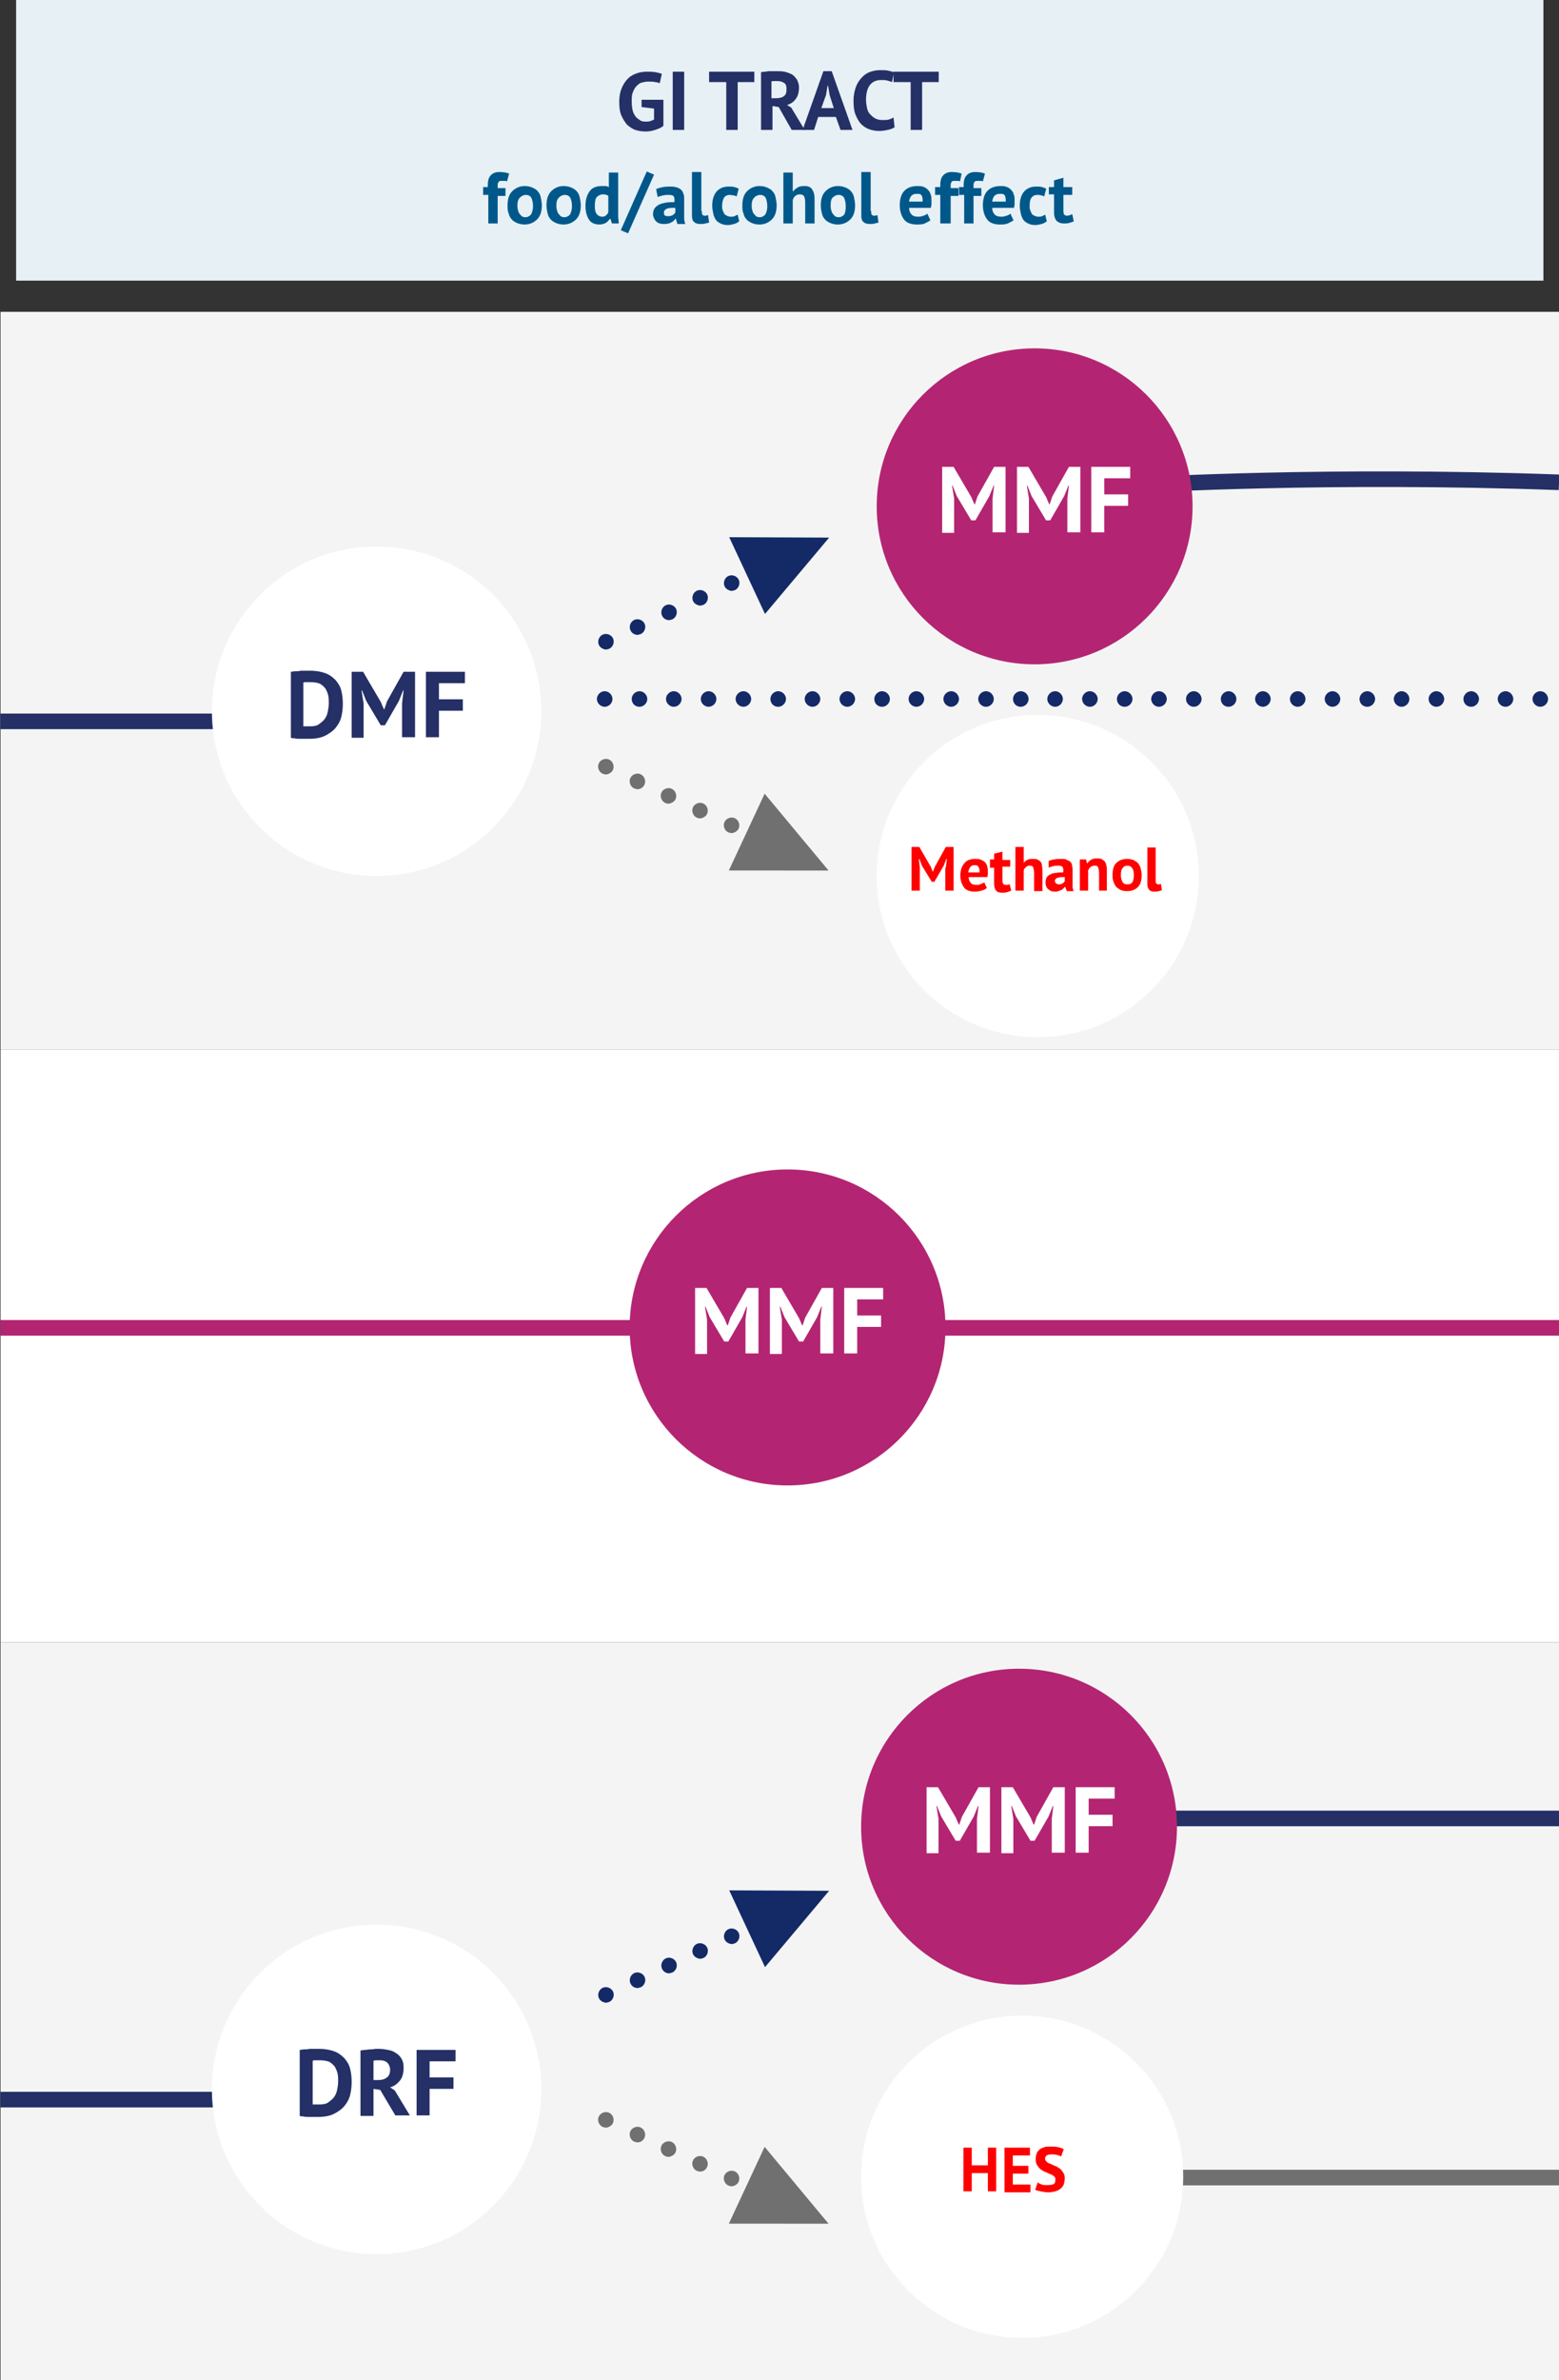
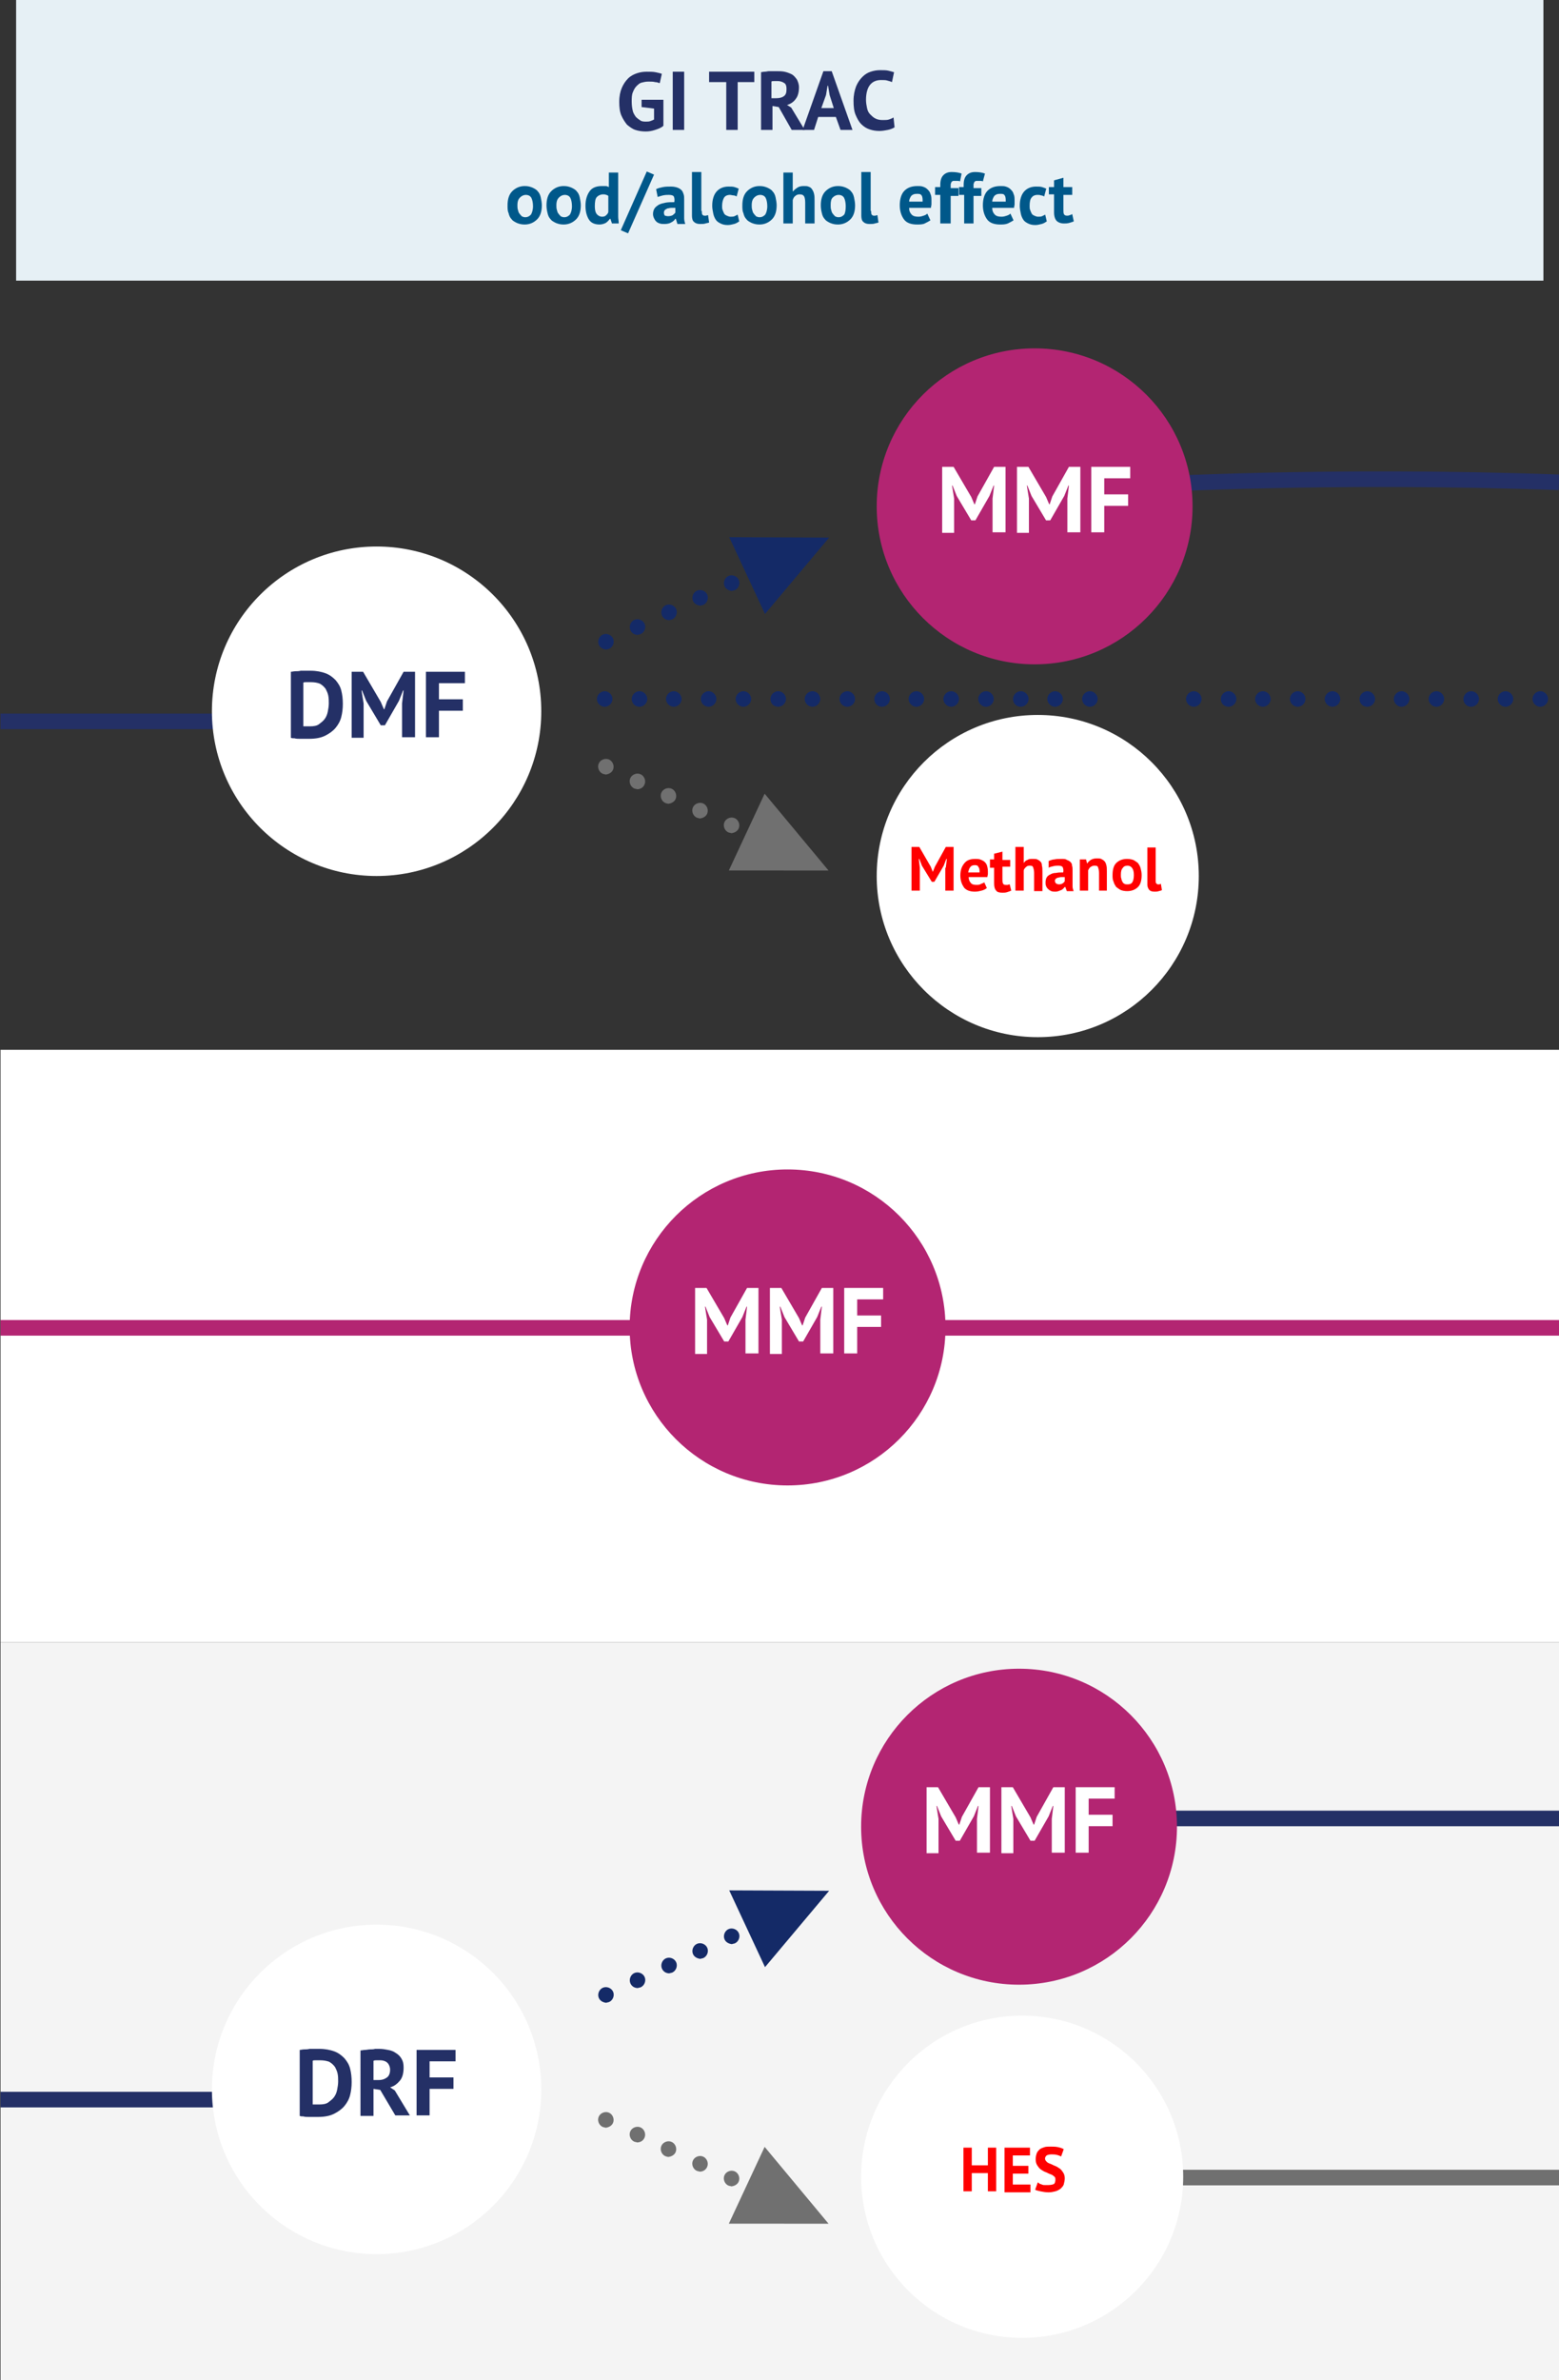
<svg xmlns="http://www.w3.org/2000/svg" version="1.1" id="Layer_1" x="0px" y="0px" viewBox="0 0 300.1 458" style="enable-background:new 0 0 300.1 458;" xml:space="preserve">
  <rect x="0" y="0" width="300.1" height="458" fill="#333333" stroke="none" />
  <style type="text/css">
	.st0{fill:#F4F4F4;}
	.st1{fill:#FFFFFF;}
	.st2{fill:none;stroke:#243066;stroke-width:3;}
	.st3{fill:none;stroke:#B32572;stroke-width:3;}
	.st4{fill:#E6F0F5;}
	.st5{enable-background:new    ;}
	.st6{fill:#243066;}
	.st7{fill:#00588A;}
	.st8{fill:none;stroke:#707070;stroke-width:3;}
	.st9{fill:#142A67;}
	.st10{fill:#707070;}
	.st11{fill:#B32572;}
	.st12{fill:#FF0000;}
</style>
  <rect x="0.1" y="316" class="st0" width="300" height="142" />
  <rect x="0.1" y="202" class="st1" width="300" height="114" />
-   <rect x="0.1" y="60" class="st0" width="300" height="142" />
  <path id="Path_4645_00000140001433392655426450000018334348385175786634_" class="st2" d="M0.1,404h90.2" />
  <path id="Path_4654" class="st3" d="M176.4,255.5h123.7" />
  <rect id="Rectangle_4297_00000065037218731879683560000001802710783377313683_" x="3.1" y="0" class="st4" width="294" height="54" />
  <g class="st5">
    <path class="st6" d="M123.5,19.2h4.2v5c-0.4,0.4-1,0.6-1.6,0.8c-0.6,0.2-1.2,0.3-1.8,0.3c-0.7,0-1.4-0.1-2-0.3   c-0.6-0.2-1.1-0.6-1.6-1c-0.4-0.5-0.8-1.1-1.1-1.8c-0.3-0.7-0.4-1.6-0.4-2.6c0-1.1,0.2-2,0.5-2.7s0.7-1.3,1.2-1.8   c0.5-0.5,1.1-0.8,1.7-1s1.2-0.3,1.9-0.3c0.6,0,1.2,0,1.7,0.1c0.5,0.1,0.9,0.2,1.2,0.3l-0.4,1.8c-0.3-0.1-0.6-0.2-0.9-0.2   c-0.3-0.1-0.8-0.1-1.3-0.1c-0.5,0-0.9,0.1-1.3,0.2c-0.4,0.1-0.7,0.4-1,0.7s-0.5,0.7-0.7,1.2c-0.2,0.5-0.2,1.1-0.2,1.8   c0,0.7,0.1,1.3,0.2,1.7c0.1,0.5,0.4,0.9,0.6,1.2c0.3,0.3,0.6,0.5,0.9,0.7s0.7,0.2,1.1,0.2c0.3,0,0.5,0,0.8-0.1s0.5-0.2,0.7-0.3   v-2.1l-2.4-0.3V19.2z" />
    <path class="st6" d="M129.5,13.8h2.2V25h-2.2V13.8z" />
    <path class="st6" d="M145.2,15.8H142V25h-2.2v-9.2h-3.3v-2h8.7V15.8z" />
    <path class="st6" d="M146.4,13.9c0.2,0,0.5-0.1,0.8-0.1s0.6-0.1,0.8-0.1c0.3,0,0.6,0,0.8,0s0.5,0,0.7,0c0.5,0,1,0,1.5,0.1   c0.5,0.1,1,0.3,1.4,0.5c0.4,0.2,0.7,0.6,1,1c0.2,0.4,0.4,0.9,0.4,1.5c0,0.9-0.2,1.7-0.6,2.2c-0.4,0.6-1,1-1.7,1.2l0.8,0.5l2.6,4.3   h-2.5l-2.5-4.4l-1.2-0.2V25h-2.2V13.9z M149.7,15.6c-0.2,0-0.4,0-0.7,0s-0.4,0-0.5,0.1v3.2h0.9c0.6,0,1.1-0.1,1.5-0.4   c0.4-0.3,0.5-0.7,0.5-1.4c0-0.5-0.1-0.9-0.4-1.1S150.3,15.6,149.7,15.6z" />
    <path class="st6" d="M160.9,22.5h-3.4l-0.8,2.5h-2.2l4-11.3h1.6l4,11.3h-2.3L160.9,22.5z M158.1,20.8h2.4l-0.8-2.5l-0.3-1.8h-0.1   l-0.3,1.8L158.1,20.8z" />
    <path class="st6" d="M172.2,24.5c-0.3,0.2-0.8,0.4-1.3,0.5c-0.5,0.1-1.1,0.2-1.6,0.2c-0.7,0-1.3-0.1-1.9-0.3   c-0.6-0.2-1.1-0.5-1.6-1c-0.5-0.5-0.8-1.1-1.1-1.8c-0.3-0.7-0.4-1.6-0.4-2.7c0-1.1,0.2-2,0.5-2.8c0.3-0.7,0.7-1.3,1.2-1.8   c0.5-0.5,1-0.8,1.6-1c0.6-0.2,1.2-0.3,1.8-0.3c0.6,0,1.2,0,1.6,0.1c0.4,0.1,0.8,0.2,1.1,0.3l-0.4,1.9c-0.2-0.1-0.5-0.2-0.9-0.3   c-0.3-0.1-0.7-0.1-1.2-0.1c-0.9,0-1.6,0.3-2.1,0.9c-0.5,0.6-0.8,1.6-0.8,2.9c0,0.6,0.1,1.1,0.2,1.6s0.3,0.9,0.6,1.2s0.6,0.6,1,0.8   c0.4,0.2,0.8,0.3,1.4,0.3c0.5,0,0.9,0,1.2-0.1c0.3-0.1,0.6-0.2,0.9-0.4L172.2,24.5z" />
-     <path class="st6" d="M180.8,15.8h-3.3V25h-2.2v-9.2h-3.3v-2h8.7V15.8z" />
  </g>
  <g class="st5">
-     <path class="st7" d="M92.9,36h1v-0.4c0-0.9,0.2-1.5,0.6-1.9c0.4-0.4,0.9-0.6,1.6-0.6c0.7,0,1.4,0.1,1.9,0.3l-0.4,1.5   c-0.2-0.1-0.4-0.1-0.6-0.1c-0.2,0-0.3,0-0.5,0c-0.2,0-0.3,0-0.4,0.1s-0.2,0.1-0.2,0.3c-0.1,0.1-0.1,0.3-0.1,0.4s0,0.4,0,0.6h1.5   v1.5h-1.5V43h-1.8v-5.5h-1V36z" />
    <path class="st7" d="M97.7,39.5c0-1.2,0.3-2.1,0.9-2.7c0.6-0.6,1.4-1,2.4-1c0.6,0,1,0.1,1.5,0.3c0.4,0.2,0.8,0.4,1,0.7   c0.3,0.3,0.5,0.7,0.6,1.2s0.2,1,0.2,1.5c0,1.2-0.3,2.1-0.9,2.7c-0.6,0.6-1.4,1-2.4,1c-0.6,0-1-0.1-1.5-0.3c-0.4-0.2-0.8-0.4-1-0.7   c-0.3-0.3-0.5-0.7-0.6-1.2C97.7,40.6,97.7,40.1,97.7,39.5z M99.6,39.5c0,0.3,0,0.6,0.1,0.9c0.1,0.3,0.1,0.5,0.3,0.7   c0.1,0.2,0.3,0.3,0.4,0.5c0.2,0.1,0.4,0.2,0.7,0.2c0.5,0,0.8-0.2,1.1-0.5c0.2-0.3,0.4-0.9,0.4-1.6c0-0.6-0.1-1.2-0.3-1.6   c-0.2-0.4-0.6-0.6-1.1-0.6c-0.4,0-0.8,0.2-1.1,0.5S99.6,38.7,99.6,39.5z" />
    <path class="st7" d="M105.2,39.5c0-1.2,0.3-2.1,0.9-2.7c0.6-0.6,1.4-1,2.4-1c0.6,0,1,0.1,1.5,0.3c0.4,0.2,0.8,0.4,1,0.7   c0.3,0.3,0.5,0.7,0.6,1.2s0.2,1,0.2,1.5c0,1.2-0.3,2.1-0.9,2.7c-0.6,0.6-1.4,1-2.4,1c-0.6,0-1-0.1-1.5-0.3c-0.4-0.2-0.8-0.4-1-0.7   c-0.3-0.3-0.5-0.7-0.6-1.2C105.3,40.6,105.2,40.1,105.2,39.5z M107.1,39.5c0,0.3,0,0.6,0.1,0.9c0.1,0.3,0.1,0.5,0.3,0.7   c0.1,0.2,0.3,0.3,0.4,0.5c0.2,0.1,0.4,0.2,0.7,0.2c0.5,0,0.8-0.2,1.1-0.5c0.2-0.3,0.4-0.9,0.4-1.6c0-0.6-0.1-1.2-0.3-1.6   c-0.2-0.4-0.6-0.6-1.1-0.6c-0.4,0-0.8,0.2-1.1,0.5S107.1,38.7,107.1,39.5z" />
    <path class="st7" d="M119,40.5c0,0.4,0,0.8,0,1.2c0,0.4,0.1,0.8,0.1,1.3h-1.3l-0.3-0.9h-0.1c-0.2,0.3-0.5,0.6-0.8,0.8   c-0.4,0.2-0.8,0.3-1.2,0.3c-0.9,0-1.6-0.3-2-0.9s-0.7-1.5-0.7-2.7c0-1.2,0.3-2.1,0.8-2.8s1.3-1,2.4-1c0.3,0,0.5,0,0.7,0   c0.2,0,0.4,0.1,0.6,0.2v-2.8h1.8V40.5z M115.9,41.7c0.4,0,0.6-0.1,0.8-0.3c0.2-0.2,0.4-0.4,0.4-0.7v-3c-0.1-0.1-0.3-0.2-0.4-0.2   c-0.2-0.1-0.4-0.1-0.6-0.1c-0.5,0-0.9,0.2-1.2,0.5c-0.3,0.3-0.4,0.9-0.4,1.8c0,0.6,0.1,1.1,0.3,1.4   C115.1,41.5,115.5,41.7,115.9,41.7z" />
    <path class="st7" d="M124.5,33l1.4,0.6l-5,11.3l-1.4-0.6L124.5,33z" />
    <path class="st7" d="M126.3,36.4c0.4-0.2,0.8-0.3,1.3-0.4c0.5-0.1,1.1-0.1,1.6-0.1c0.5,0,0.9,0.1,1.2,0.2c0.3,0.1,0.6,0.3,0.8,0.5   s0.3,0.5,0.4,0.8c0.1,0.3,0.1,0.6,0.1,1c0,0.4,0,0.8,0,1.2c0,0.4,0,0.8,0,1.2c0,0.4,0,0.8,0,1.2c0,0.4,0.1,0.7,0.2,1.1h-1.5l-0.3-1   H130c-0.2,0.3-0.4,0.5-0.8,0.7c-0.3,0.2-0.8,0.3-1.3,0.3c-0.3,0-0.6,0-0.9-0.1c-0.3-0.1-0.5-0.2-0.7-0.4c-0.2-0.2-0.3-0.4-0.4-0.6   c-0.1-0.2-0.2-0.5-0.2-0.8c0-0.4,0.1-0.8,0.3-1.1s0.5-0.5,0.8-0.7c0.4-0.2,0.8-0.3,1.3-0.4c0.5-0.1,1.1-0.1,1.7-0.1   c0.1-0.5,0-0.9-0.1-1.1c-0.1-0.2-0.5-0.3-0.9-0.3c-0.4,0-0.7,0-1.2,0.1c-0.4,0.1-0.7,0.2-1,0.3L126.3,36.4z M128.6,41.6   c0.4,0,0.7-0.1,0.9-0.2c0.2-0.2,0.4-0.3,0.5-0.5v-0.9c-0.3,0-0.6,0-0.8,0c-0.3,0-0.5,0.1-0.7,0.1c-0.2,0.1-0.4,0.2-0.5,0.3   s-0.2,0.3-0.2,0.5c0,0.3,0.1,0.5,0.2,0.6C128.1,41.5,128.3,41.6,128.6,41.6z" />
    <path class="st7" d="M135.1,40.6c0,0.3,0,0.6,0.1,0.7s0.2,0.2,0.4,0.2c0.1,0,0.2,0,0.3,0c0.1,0,0.2-0.1,0.4-0.1l0.2,1.4   c-0.1,0.1-0.4,0.1-0.7,0.2c-0.3,0.1-0.6,0.1-1,0.1c-0.5,0-0.9-0.1-1.2-0.4c-0.3-0.2-0.4-0.7-0.4-1.2v-8.4h1.8V40.6z" />
    <path class="st7" d="M142.3,42.6c-0.3,0.2-0.6,0.4-1,0.5c-0.4,0.1-0.8,0.2-1.2,0.2c-0.6,0-1-0.1-1.4-0.3c-0.4-0.2-0.7-0.4-0.9-0.7   c-0.2-0.3-0.4-0.7-0.5-1.2c-0.1-0.5-0.2-1-0.2-1.5c0-1.2,0.3-2.1,0.8-2.7c0.5-0.6,1.3-1,2.3-1c0.5,0,0.9,0,1.2,0.1   c0.3,0.1,0.6,0.2,0.8,0.3l-0.4,1.5c-0.2-0.1-0.4-0.2-0.6-0.2s-0.5-0.1-0.7-0.1c-0.5,0-0.9,0.2-1.1,0.5s-0.4,0.9-0.4,1.6   c0,0.3,0,0.6,0.1,0.8c0.1,0.3,0.2,0.5,0.3,0.7c0.1,0.2,0.3,0.3,0.5,0.4c0.2,0.1,0.5,0.2,0.7,0.2c0.3,0,0.6,0,0.8-0.1   c0.2-0.1,0.4-0.2,0.6-0.3L142.3,42.6z" />
    <path class="st7" d="M142.9,39.5c0-1.2,0.3-2.1,0.9-2.7c0.6-0.6,1.4-1,2.4-1c0.6,0,1,0.1,1.5,0.3c0.4,0.2,0.8,0.4,1,0.7   c0.3,0.3,0.5,0.7,0.6,1.2s0.2,1,0.2,1.5c0,1.2-0.3,2.1-0.9,2.7c-0.6,0.6-1.4,1-2.4,1c-0.6,0-1-0.1-1.5-0.3c-0.4-0.2-0.8-0.4-1-0.7   c-0.3-0.3-0.5-0.7-0.6-1.2C142.9,40.6,142.9,40.1,142.9,39.5z M144.7,39.5c0,0.3,0,0.6,0.1,0.9c0.1,0.3,0.1,0.5,0.3,0.7   c0.1,0.2,0.3,0.3,0.4,0.5c0.2,0.1,0.4,0.2,0.7,0.2c0.5,0,0.8-0.2,1.1-0.5c0.2-0.3,0.4-0.9,0.4-1.6c0-0.6-0.1-1.2-0.3-1.6   c-0.2-0.4-0.6-0.6-1.1-0.6c-0.4,0-0.8,0.2-1.1,0.5S144.7,38.7,144.7,39.5z" />
    <path class="st7" d="M155,43v-4c0-0.6-0.1-1-0.2-1.2c-0.2-0.3-0.4-0.4-0.9-0.4c-0.3,0-0.6,0.1-0.8,0.3c-0.3,0.2-0.4,0.5-0.5,0.8V43   h-1.8v-9.8h1.8v3.6h0.1c0.2-0.3,0.5-0.5,0.8-0.7c0.3-0.2,0.7-0.3,1.2-0.3c0.4,0,0.7,0,0.9,0.1c0.3,0.1,0.5,0.2,0.7,0.5   s0.3,0.5,0.4,0.9c0.1,0.4,0.1,0.8,0.1,1.4V43H155z" />
    <path class="st7" d="M158,39.5c0-1.2,0.3-2.1,0.9-2.7c0.6-0.6,1.4-1,2.4-1c0.6,0,1,0.1,1.5,0.3c0.4,0.2,0.8,0.4,1,0.7   c0.3,0.3,0.5,0.7,0.6,1.2s0.2,1,0.2,1.5c0,1.2-0.3,2.1-0.9,2.7c-0.6,0.6-1.4,1-2.4,1c-0.6,0-1-0.1-1.5-0.3c-0.4-0.2-0.8-0.4-1-0.7   c-0.3-0.3-0.5-0.7-0.6-1.2C158.1,40.6,158,40.1,158,39.5z M159.9,39.5c0,0.3,0,0.6,0.1,0.9c0.1,0.3,0.1,0.5,0.3,0.7   c0.1,0.2,0.3,0.3,0.4,0.5c0.2,0.1,0.4,0.2,0.7,0.2c0.5,0,0.8-0.2,1.1-0.5c0.2-0.3,0.3-0.9,0.3-1.6c0-0.6-0.1-1.2-0.3-1.6   c-0.2-0.4-0.6-0.6-1.1-0.6c-0.4,0-0.8,0.2-1.1,0.5S159.9,38.7,159.9,39.5z" />
    <path class="st7" d="M167.7,40.6c0,0.3,0,0.6,0.1,0.7s0.2,0.2,0.4,0.2c0.1,0,0.2,0,0.3,0c0.1,0,0.2-0.1,0.4-0.1l0.2,1.4   c-0.1,0.1-0.4,0.1-0.7,0.2c-0.3,0.1-0.6,0.1-1,0.1c-0.5,0-0.9-0.1-1.2-0.4c-0.3-0.2-0.4-0.7-0.4-1.2v-8.4h1.8V40.6z" />
    <path class="st7" d="M179.1,42.4c-0.3,0.2-0.7,0.4-1.1,0.6s-1,0.2-1.5,0.2c-1.1,0-2-0.3-2.5-1s-0.8-1.6-0.8-2.7   c0-1.2,0.3-2.2,0.9-2.8c0.6-0.6,1.4-0.9,2.5-0.9c0.4,0,0.7,0,1,0.1c0.3,0.1,0.6,0.2,0.9,0.5s0.5,0.5,0.6,0.9   c0.2,0.4,0.2,0.8,0.2,1.4c0,0.2,0,0.4,0,0.6c0,0.2-0.1,0.5-0.1,0.7H175c0,0.6,0.2,1,0.5,1.3s0.7,0.4,1.3,0.4c0.4,0,0.7-0.1,1-0.2   c0.3-0.1,0.5-0.2,0.7-0.4L179.1,42.4z M176.5,37.3c-0.5,0-0.8,0.1-1.1,0.4c-0.2,0.3-0.4,0.7-0.4,1.1h2.6c0-0.5,0-0.9-0.2-1.2   S176.9,37.3,176.5,37.3z" />
    <path class="st7" d="M180,36h1v-0.4c0-0.9,0.2-1.5,0.6-1.9c0.4-0.4,0.9-0.6,1.6-0.6c0.7,0,1.4,0.1,1.9,0.3l-0.3,1.5   c-0.2-0.1-0.4-0.1-0.6-0.1s-0.3,0-0.5,0c-0.2,0-0.3,0-0.4,0.1s-0.2,0.1-0.2,0.3c-0.1,0.1-0.1,0.3-0.1,0.4s0,0.4,0,0.6h1.5v1.5h-1.5   V43H181v-5.5h-1V36z" />
    <path class="st7" d="M184.5,36h1v-0.4c0-0.9,0.2-1.5,0.6-1.9c0.4-0.4,0.9-0.6,1.6-0.6c0.7,0,1.4,0.1,1.9,0.3l-0.4,1.5   c-0.2-0.1-0.4-0.1-0.6-0.1c-0.2,0-0.3,0-0.5,0c-0.2,0-0.3,0-0.4,0.1s-0.2,0.1-0.2,0.3c-0.1,0.1-0.1,0.3-0.1,0.4c0,0.2,0,0.4,0,0.6   h1.5v1.5h-1.5V43h-1.8v-5.5h-1V36z" />
    <path class="st7" d="M195.1,42.4c-0.3,0.2-0.7,0.4-1.1,0.6c-0.5,0.2-1,0.2-1.5,0.2c-1.1,0-2-0.3-2.5-1c-0.5-0.7-0.8-1.6-0.8-2.7   c0-1.2,0.3-2.2,0.9-2.8c0.6-0.6,1.4-0.9,2.5-0.9c0.4,0,0.7,0,1,0.1c0.3,0.1,0.6,0.2,0.9,0.5s0.5,0.5,0.6,0.9   c0.2,0.4,0.2,0.8,0.2,1.4c0,0.2,0,0.4,0,0.6c0,0.2-0.1,0.5-0.1,0.7H191c0,0.6,0.2,1,0.5,1.3s0.7,0.4,1.3,0.4c0.4,0,0.7-0.1,1-0.2   c0.3-0.1,0.5-0.2,0.7-0.4L195.1,42.4z M192.5,37.3c-0.5,0-0.8,0.1-1.1,0.4c-0.2,0.3-0.4,0.7-0.4,1.1h2.6c0-0.5,0-0.9-0.2-1.2   S193,37.3,192.5,37.3z" />
    <path class="st7" d="M201.5,42.6c-0.3,0.2-0.6,0.4-1,0.5s-0.8,0.2-1.2,0.2c-0.6,0-1-0.1-1.4-0.3c-0.4-0.2-0.7-0.4-0.9-0.7   c-0.2-0.3-0.4-0.7-0.5-1.2c-0.1-0.5-0.2-1-0.2-1.5c0-1.2,0.3-2.1,0.8-2.7c0.5-0.6,1.3-1,2.3-1c0.5,0,0.9,0,1.2,0.1s0.6,0.2,0.8,0.3   l-0.4,1.5c-0.2-0.1-0.4-0.2-0.6-0.2c-0.2-0.1-0.5-0.1-0.7-0.1c-0.5,0-0.9,0.2-1.1,0.5c-0.3,0.3-0.4,0.9-0.4,1.6   c0,0.3,0,0.6,0.1,0.8c0.1,0.3,0.2,0.5,0.3,0.7s0.3,0.3,0.5,0.4c0.2,0.1,0.5,0.2,0.7,0.2c0.3,0,0.6,0,0.8-0.1   c0.2-0.1,0.4-0.2,0.6-0.3L201.5,42.6z" />
    <path class="st7" d="M201.9,36h1v-1.3l1.8-0.5V36h1.7v1.5h-1.7v2.7c0,0.5,0,0.8,0.1,1c0.1,0.2,0.3,0.3,0.6,0.3c0.2,0,0.3,0,0.5-0.1   c0.1,0,0.3-0.1,0.5-0.2l0.3,1.4c-0.3,0.1-0.5,0.2-0.9,0.3s-0.7,0.1-1,0.1c-0.6,0-1.1-0.2-1.4-0.5c-0.3-0.3-0.5-0.9-0.5-1.6v-3.5h-1   V36z" />
  </g>
  <path id="Path_4656" class="st2" d="M206.9,349.9h93.2" />
  <path id="Path_4644_00000027567369261176820650000017227987898282404000_" class="st3" d="M0.1,255.5h176.3" />
  <path id="Path_4655" class="st8" d="M209.1,419h91" />
  <path id="Path_4643_00000153696551212266351270000001209223890568399496_" class="st2" d="M0.1,138.8h68.1" />
  <g id="arrow-dotted-sml" transform="translate(329.625 160.208) rotate(-25)">
    <path class="st9" d="M-179-123.3c0-0.8,0.7-1.5,1.5-1.5l0,0c0.8,0,1.5,0.7,1.5,1.5l0,0c0,0.8-0.7,1.5-1.5,1.5l0,0   c-0.2,0-0.4-0.1-0.6-0.1l0,0C-178.6-122.2-179-122.7-179-123.3z M-172.3-123.3c0-0.8,0.7-1.5,1.5-1.5l0,0c0.8,0,1.5,0.7,1.5,1.5   l0,0c0,0.8-0.7,1.5-1.5,1.5l0,0c-0.2,0-0.4-0.1-0.6-0.1l0,0C-172-122.2-172.3-122.7-172.3-123.3z M-165.6-123.3   c0-0.8,0.7-1.5,1.5-1.5l0,0c0.8,0,1.5,0.7,1.5,1.5l0,0c0,0.8-0.7,1.5-1.5,1.5l0,0c-0.2,0-0.4-0.1-0.6-0.1l0,0   C-165.3-122.2-165.6-122.7-165.6-123.3z M-159-123.3c0-0.8,0.7-1.5,1.5-1.5l0,0c0.8,0,1.5,0.7,1.5,1.5l0,0c0,0.8-0.7,1.5-1.5,1.5   l0,0c-0.2,0-0.4-0.1-0.6-0.1l0,0C-158.6-122.2-159-122.7-159-123.3z M-152.3-123.3c0-0.8,0.7-1.5,1.5-1.5l0,0   c0.8,0,1.5,0.7,1.5,1.5l0,0c0,0.8-0.7,1.5-1.5,1.5l0,0c-0.2,0-0.4-0.1-0.6-0.1l0,0C-151.9-122.2-152.3-122.7-152.3-123.3z    M-145.6-123.3c0-0.8,0.7-1.5,1.5-1.5l0,0c0.8,0,1.5,0.7,1.5,1.5l0,0c0,0.8-0.7,1.5-1.5,1.5l0,0c-0.2,0-0.4-0.1-0.6-0.1l0,0   C-145.3-122.2-145.6-122.7-145.6-123.3z" />
    <path id="Path_4653-4" class="st9" d="M-147.5-131.5v16.3l17.4-8.1L-147.5-131.5z" />
  </g>
  <g id="arrow-dotted-sml-2" transform="translate(336.499 101.199) rotate(25)">
    <path class="st10" d="M-146.4,136.4c-0.8,0-1.5-0.7-1.5-1.5l0,0c0-0.8,0.7-1.5,1.5-1.5l0,0c0.8,0,1.5,0.7,1.5,1.5l0,0   c0,0.6-0.4,1.1-0.9,1.4l0,0C-145.9,136.3-146.1,136.4-146.4,136.4z M-153,136.4c-0.8,0-1.5-0.7-1.5-1.5l0,0c0-0.8,0.7-1.5,1.5-1.5   l0,0c0.8,0,1.5,0.7,1.5,1.5l0,0c0,0.6-0.4,1.1-0.9,1.4l0,0C-152.6,136.3-152.8,136.4-153,136.4z M-159.7,136.4   c-0.8,0-1.5-0.7-1.5-1.5l0,0c0-0.8,0.7-1.5,1.5-1.5l0,0c0.8,0,1.5,0.7,1.5,1.5l0,0c0,0.6-0.4,1.1-0.9,1.4l0,0   C-159.3,136.3-159.5,136.4-159.7,136.4z M-166.4,136.4c-0.8,0-1.5-0.7-1.5-1.5l0,0c0-0.8,0.7-1.5,1.5-1.5l0,0   c0.8,0,1.5,0.7,1.5,1.5l0,0c0,0.6-0.4,1.1-0.9,1.4l0,0C-165.9,136.3-166.1,136.4-166.4,136.4z M-173,136.4c-0.8,0-1.5-0.7-1.5-1.5   l0,0c0-0.8,0.7-1.5,1.5-1.5l0,0c0.8,0,1.5,0.7,1.5,1.5l0,0c0,0.6-0.3,1.1-0.9,1.4l0,0C-172.6,136.3-172.8,136.4-173,136.4z    M-179.7,136.4c-0.8,0-1.5-0.7-1.5-1.5l0,0c0-0.8,0.7-1.5,1.5-1.5l0,0c0.8,0,1.5,0.7,1.5,1.5l0,0c0,0.6-0.4,1.1-0.9,1.4l0,0   C-179.3,136.3-179.5,136.4-179.7,136.4z" />
    <path id="Path_4653-5" class="st10" d="M-149.8,126.7V143l17.4-8.1L-149.8,126.7z" />
  </g>
  <g id="Group_9562" transform="translate(542.005 94.807)">
    <path id="Path_4657" class="st2" d="M-321.7-1.5c0,0,35.4-2.1,79.8-0.5" />
  </g>
  <g id="Group_9560" transform="translate(326.193 69.629)">
    <g id="Timeline-DMFDRF-3" transform="translate(20 38.13)">
      <path id="Path_4717-3" class="st1" d="M-273.7-2.6c17.5,0,31.7,14.2,31.7,31.7s-14.2,31.7-31.7,31.7c-17.5,0-31.7-14.2-31.7-31.7    l0,0C-305.4,11.6-291.2-2.6-273.7-2.6z" />
      <g class="st5">
        <path class="st6" d="M-290.2,21.5c0.3,0,0.5-0.1,0.9-0.1c0.3,0,0.6,0,1-0.1c0.3,0,0.7,0,1,0c0.3,0,0.6,0,0.9,0     c1.1,0,2.1,0.2,2.9,0.5c0.8,0.3,1.4,0.8,1.9,1.3c0.5,0.6,0.9,1.2,1.1,2c0.2,0.8,0.3,1.6,0.3,2.6c0,0.9-0.1,1.7-0.3,2.5     c-0.2,0.8-0.6,1.5-1.1,2.1s-1.2,1.1-2,1.5c-0.8,0.4-1.8,0.6-3.1,0.6c-0.2,0-0.4,0-0.8,0s-0.6,0-1,0c-0.3,0-0.7,0-1-0.1     c-0.3,0-0.5,0-0.7-0.1V21.5z M-286.4,23.5c-0.3,0-0.5,0-0.8,0c-0.3,0-0.5,0-0.6,0.1V32c0,0,0.1,0,0.2,0c0.1,0,0.2,0,0.4,0     c0.1,0,0.3,0,0.4,0c0.1,0,0.2,0,0.3,0c0.7,0,1.3-0.1,1.7-0.4s0.8-0.6,1.1-1s0.5-0.9,0.6-1.4s0.2-1.1,0.2-1.6c0-0.5,0-1-0.1-1.5     c-0.1-0.5-0.3-0.9-0.5-1.3c-0.3-0.4-0.6-0.7-1.1-1C-285.1,23.6-285.7,23.5-286.4,23.5z" />
        <path class="st6" d="M-268.8,27.6l0.3-2.5h-0.1l-0.8,2l-2.7,4.7h-0.8l-2.8-4.7l-0.8-2h-0.1l0.4,2.5v6.6h-2.3V21.5h2.2l3.4,5.8     l0.6,1.4h0.1l0.5-1.5l3.2-5.7h2.2v12.6h-2.5V27.6z" />
        <path class="st6" d="M-264.2,21.5h7.5v2.2h-5v3.1h4.6V29h-4.6v5.1h-2.5V21.5z" />
      </g>
    </g>
    <g id="Timeline-MMF-3" transform="translate(147.969)">
      <circle id="Ellipse_172-6" class="st11" cx="-275" cy="27.8" r="30.4" />
      <g class="st5">
        <path class="st1" d="M-283.1,26.3l0.3-2.5h-0.1l-0.8,2l-2.7,4.7h-0.8l-2.8-4.7l-0.8-2h-0.1l0.4,2.5v6.6h-2.3V20.2h2.2l3.4,5.8     l0.6,1.4h0.1l0.5-1.5l3.2-5.7h2.2v12.6h-2.5V26.3z" />
        <path class="st1" d="M-268.7,26.3l0.3-2.5h-0.1l-0.8,2l-2.7,4.7h-0.8l-2.8-4.7l-0.8-2h-0.1l0.4,2.5v6.6h-2.3V20.2h2.2l3.4,5.8     l0.6,1.4h0.1l0.5-1.5l3.2-5.7h2.2v12.6h-2.5V26.3z" />
        <path class="st1" d="M-264.1,20.2h7.5v2.2h-5v3.1h4.6v2.2h-4.6v5.1h-2.5V20.2z" />
      </g>
    </g>
    <g id="Group_9445" transform="translate(143.969 70.54)">
      <circle id="Ellipse_172-7" class="st1" cx="-270.4" cy="28.4" r="31" />
      <g class="st5">
        <path class="st12" d="M-288.1,26.8l0.2-1.7h-0.1l-0.5,1.3l-1.8,3.1h-0.5l-1.9-3.1l-0.5-1.3h-0.1l0.2,1.7v4.4h-1.6v-8.4h1.5     l2.2,3.8l0.4,1h0l0.4-1l2.1-3.8h1.5v8.4h-1.6V26.8z" />
        <path class="st12" d="M-280.2,30.7c-0.2,0.2-0.6,0.4-1,0.5s-0.8,0.2-1.3,0.2c-1,0-1.7-0.3-2.1-0.8c-0.4-0.6-0.7-1.3-0.7-2.3     c0-1.1,0.3-1.8,0.8-2.4s1.2-0.8,2.1-0.8c0.3,0,0.6,0,0.9,0.1s0.5,0.2,0.8,0.4c0.2,0.2,0.4,0.4,0.5,0.7c0.1,0.3,0.2,0.7,0.2,1.2     c0,0.2,0,0.3,0,0.5c0,0.2-0.1,0.4-0.1,0.6h-3.6c0,0.5,0.2,0.9,0.4,1.1c0.2,0.3,0.6,0.4,1.1,0.4c0.3,0,0.6,0,0.9-0.2     c0.3-0.1,0.5-0.2,0.6-0.3L-280.2,30.7z M-282.5,26.3c-0.4,0-0.7,0.1-0.9,0.4c-0.2,0.2-0.3,0.6-0.4,1h2.2c0-0.4,0-0.8-0.2-1     C-281.9,26.4-282.1,26.3-282.5,26.3z" />
        <path class="st12" d="M-279.6,25.2h0.8v-1.1l1.6-0.4v1.6h1.5v1.3h-1.5v2.3c0,0.4,0,0.7,0.1,0.9c0.1,0.2,0.2,0.3,0.5,0.3     c0.2,0,0.3,0,0.4,0c0.1,0,0.2-0.1,0.4-0.1l0.3,1.2c-0.2,0.1-0.5,0.2-0.8,0.3c-0.3,0.1-0.6,0.1-0.9,0.1c-0.6,0-1-0.1-1.2-0.4     c-0.3-0.3-0.4-0.8-0.4-1.4v-3h-0.8V25.2z" />
        <path class="st12" d="M-271.1,31.2v-3.4c0-0.5-0.1-0.8-0.2-1.1s-0.4-0.3-0.7-0.3c-0.3,0-0.5,0.1-0.7,0.3     c-0.2,0.2-0.4,0.4-0.4,0.7v3.8h-1.6v-8.4h1.6v3.1h0c0.2-0.3,0.4-0.5,0.7-0.6c0.3-0.2,0.6-0.2,1.1-0.2c0.3,0,0.6,0,0.8,0.1     s0.4,0.2,0.6,0.4c0.2,0.2,0.3,0.4,0.3,0.8c0.1,0.3,0.1,0.7,0.1,1.2v3.7H-271.1z" />
        <path class="st12" d="M-268.3,25.5c0.3-0.1,0.7-0.3,1.1-0.3c0.4-0.1,0.9-0.1,1.4-0.1c0.4,0,0.8,0,1,0.2c0.3,0.1,0.5,0.2,0.7,0.4     s0.3,0.4,0.3,0.7c0.1,0.3,0.1,0.5,0.1,0.9c0,0.4,0,0.7,0,1.1c0,0.4,0,0.7,0,1c0,0.3,0,0.7,0,1s0.1,0.6,0.2,0.9h-1.3l-0.3-0.8     h-0.1c-0.2,0.2-0.4,0.5-0.7,0.6s-0.6,0.3-1.1,0.3c-0.3,0-0.5,0-0.8-0.1c-0.2-0.1-0.4-0.2-0.6-0.4c-0.2-0.2-0.3-0.3-0.4-0.6     c-0.1-0.2-0.1-0.4-0.1-0.7c0-0.4,0.1-0.7,0.2-0.9s0.4-0.5,0.7-0.6c0.3-0.2,0.7-0.3,1.1-0.3c0.4-0.1,0.9-0.1,1.4-0.1     c0.1-0.4,0-0.8-0.1-1s-0.4-0.3-0.8-0.3c-0.3,0-0.6,0-1,0.1c-0.3,0.1-0.6,0.1-0.9,0.3L-268.3,25.5z M-266.3,30     c0.3,0,0.6-0.1,0.7-0.2c0.2-0.1,0.3-0.3,0.4-0.4v-0.8c-0.2,0-0.5,0-0.7,0c-0.2,0-0.4,0.1-0.6,0.1c-0.2,0.1-0.3,0.1-0.4,0.2     c-0.1,0.1-0.2,0.2-0.2,0.4c0,0.2,0.1,0.4,0.2,0.5S-266.5,30-266.3,30z" />
        <path class="st12" d="M-258.6,31.2v-3.4c0-0.5-0.1-0.8-0.2-1.1s-0.4-0.3-0.7-0.3c-0.3,0-0.5,0.1-0.8,0.3     c-0.2,0.2-0.3,0.4-0.4,0.6v3.9h-1.6v-6h1.2l0.2,0.8h0c0.2-0.3,0.4-0.5,0.7-0.7c0.3-0.2,0.7-0.3,1.2-0.3c0.3,0,0.6,0,0.8,0.1     s0.4,0.2,0.6,0.4c0.2,0.2,0.3,0.4,0.4,0.8c0.1,0.3,0.1,0.7,0.1,1.2v3.7H-258.6z" />
        <path class="st12" d="M-256,28.2c0-1,0.2-1.8,0.7-2.3s1.2-0.8,2.1-0.8c0.5,0,0.9,0.1,1.2,0.2c0.4,0.2,0.6,0.4,0.9,0.6     c0.2,0.3,0.4,0.6,0.5,1c0.1,0.4,0.2,0.8,0.2,1.3c0,1-0.2,1.8-0.7,2.3c-0.5,0.5-1.2,0.8-2.1,0.8c-0.5,0-0.9-0.1-1.2-0.2     c-0.4-0.2-0.6-0.4-0.9-0.6c-0.2-0.3-0.4-0.6-0.5-1C-256,29.1-256,28.7-256,28.2z M-254.4,28.2c0,0.3,0,0.5,0.1,0.7     c0,0.2,0.1,0.4,0.2,0.6c0.1,0.2,0.2,0.3,0.4,0.4s0.3,0.1,0.6,0.1c0.4,0,0.7-0.1,0.9-0.4s0.3-0.8,0.3-1.4c0-0.6-0.1-1-0.3-1.3     c-0.2-0.3-0.5-0.5-0.9-0.5c-0.4,0-0.7,0.1-0.9,0.4C-254.3,27.1-254.4,27.5-254.4,28.2z" />
        <path class="st12" d="M-247.7,29.2c0,0.3,0,0.5,0.1,0.6s0.2,0.2,0.3,0.2c0.1,0,0.2,0,0.3,0c0.1,0,0.2-0.1,0.3-0.1l0.2,1.2     c-0.1,0.1-0.3,0.1-0.6,0.2c-0.3,0.1-0.5,0.1-0.8,0.1c-0.5,0-0.8-0.1-1-0.3c-0.2-0.2-0.4-0.6-0.4-1v-7.2h1.6V29.2z" />
      </g>
    </g>
  </g>
  <g id="Group_9561" transform="translate(326.193 323.689)">
    <g id="Timeline-DMFDRF-4" transform="translate(20 49.246)">
      <path id="Path_4717-4" class="st1" d="M-273.7-2.6c17.5,0,31.7,14.2,31.7,31.7s-14.2,31.7-31.7,31.7c-17.5,0-31.7-14.2-31.7-31.7    l0,0C-305.4,11.6-291.2-2.6-273.7-2.6z" />
      <g class="st5">
        <path class="st6" d="M-288.5,21.5c0.3,0,0.5-0.1,0.9-0.1c0.3,0,0.6,0,1-0.1c0.3,0,0.7,0,1,0c0.3,0,0.6,0,0.9,0     c1.1,0,2.1,0.2,2.9,0.5c0.8,0.3,1.4,0.8,1.9,1.3c0.5,0.6,0.9,1.2,1.1,2c0.2,0.8,0.3,1.6,0.3,2.6c0,0.9-0.1,1.7-0.3,2.5     c-0.2,0.8-0.6,1.5-1.1,2.1s-1.2,1.1-2,1.5c-0.8,0.4-1.8,0.6-3.1,0.6c-0.2,0-0.4,0-0.8,0s-0.6,0-1,0c-0.3,0-0.7,0-1-0.1     c-0.3,0-0.5,0-0.7-0.1V21.5z M-284.6,23.5c-0.3,0-0.5,0-0.8,0c-0.3,0-0.5,0-0.6,0.1V32c0,0,0.1,0,0.2,0c0.1,0,0.2,0,0.4,0     c0.1,0,0.3,0,0.4,0c0.1,0,0.2,0,0.3,0c0.7,0,1.3-0.1,1.7-0.4s0.8-0.6,1.1-1s0.5-0.9,0.6-1.4s0.2-1.1,0.2-1.6c0-0.5,0-1-0.1-1.5     c-0.1-0.5-0.3-0.9-0.5-1.3c-0.3-0.4-0.6-0.7-1.1-1C-283.3,23.6-283.9,23.5-284.6,23.5z" />
        <path class="st6" d="M-276.8,21.6c0.3,0,0.6-0.1,0.9-0.1c0.3,0,0.6-0.1,1-0.1c0.3,0,0.6,0,0.9-0.1c0.3,0,0.6,0,0.8,0     c0.6,0,1.2,0.1,1.7,0.2c0.6,0.1,1.1,0.3,1.5,0.6c0.5,0.3,0.8,0.6,1.1,1.1s0.4,1,0.4,1.7c0,1-0.2,1.9-0.7,2.5     c-0.5,0.6-1.1,1.1-1.9,1.3l0.9,0.6l2.9,4.8h-2.8l-2.9-4.9l-1.3-0.2v5.2h-2.5V21.6z M-273,23.5c-0.3,0-0.5,0-0.7,0     c-0.2,0-0.4,0-0.6,0.1v3.7h1c0.7,0,1.2-0.2,1.6-0.5c0.4-0.3,0.6-0.8,0.6-1.5c0-0.5-0.2-1-0.5-1.3S-272.4,23.5-273,23.5z" />
        <path class="st6" d="M-266,21.5h7.5v2.2h-5v3.1h4.6V29h-4.6v5.1h-2.5V21.5z" />
      </g>
    </g>
    <g id="Timeline-MMF-4" transform="translate(144.969)">
      <circle id="Ellipse_172-8" class="st11" cx="-275" cy="27.8" r="30.4" />
      <g class="st5">
        <path class="st1" d="M-283.1,26.3l0.3-2.5h-0.1l-0.8,2l-2.7,4.7h-0.8l-2.8-4.7l-0.8-2h-0.1l0.4,2.5v6.6h-2.3V20.2h2.2l3.4,5.8     l0.6,1.4h0.1l0.5-1.5l3.2-5.7h2.2v12.6h-2.5V26.3z" />
        <path class="st1" d="M-268.7,26.3l0.3-2.5h-0.1l-0.8,2l-2.7,4.7h-0.8l-2.8-4.7l-0.8-2h-0.1l0.4,2.5v6.6h-2.3V20.2h2.2l3.4,5.8     l0.6,1.4h0.1l0.5-1.5l3.2-5.7h2.2v12.6h-2.5V26.3z" />
        <path class="st1" d="M-264.1,20.2h7.5v2.2h-5v3.1h4.6v2.2h-4.6v5.1h-2.5V20.2z" />
      </g>
    </g>
    <g id="Group_9514" transform="translate(131.969 66.755)">
      <circle id="Ellipse_172-9" class="st1" cx="-261.4" cy="28.4" r="31" />
      <g class="st5">
        <path class="st12" d="M-268,27.7h-3.1v3.5h-1.6v-8.4h1.6v3.4h3.1v-3.4h1.6v8.4h-1.6V27.7z" />
        <path class="st12" d="M-264.9,22.8h5v1.5h-3.3v2h3v1.5h-3v2.1h3.4v1.5h-5V22.8z" />
        <path class="st12" d="M-255,28.9c0-0.3-0.1-0.5-0.3-0.6c-0.2-0.2-0.4-0.3-0.7-0.4c-0.3-0.1-0.6-0.3-0.9-0.4     c-0.3-0.1-0.6-0.3-0.9-0.5c-0.3-0.2-0.5-0.5-0.7-0.8c-0.2-0.3-0.3-0.7-0.3-1.2c0-0.4,0.1-0.8,0.2-1.1c0.1-0.3,0.3-0.5,0.6-0.8     c0.3-0.2,0.6-0.3,0.9-0.4s0.7-0.1,1.2-0.1c0.5,0,0.9,0,1.4,0.1c0.4,0.1,0.8,0.2,1.1,0.4l-0.5,1.4c-0.2-0.1-0.4-0.2-0.8-0.3     c-0.4-0.1-0.7-0.1-1.1-0.1c-0.4,0-0.7,0.1-0.9,0.2c-0.2,0.2-0.3,0.4-0.3,0.6c0,0.2,0.1,0.4,0.3,0.6c0.2,0.2,0.4,0.3,0.7,0.4     s0.6,0.3,0.9,0.4c0.3,0.1,0.6,0.3,0.9,0.5c0.3,0.2,0.5,0.5,0.7,0.8c0.2,0.3,0.3,0.7,0.3,1.1c0,0.4-0.1,0.8-0.2,1.2     c-0.1,0.3-0.4,0.6-0.6,0.8c-0.3,0.2-0.6,0.4-1,0.5c-0.4,0.1-0.8,0.2-1.3,0.2c-0.6,0-1.1-0.1-1.6-0.2s-0.8-0.2-1-0.3l0.5-1.4     c0.1,0,0.2,0.1,0.3,0.2c0.1,0.1,0.3,0.1,0.5,0.2s0.4,0.1,0.6,0.1c0.2,0,0.4,0,0.6,0c0.5,0,0.9-0.1,1.1-0.2S-255,29.3-255,28.9z" />
      </g>
    </g>
    <g id="arrow-dotted-sml-3" transform="translate(3.433 96.893) rotate(-25)">
      <path class="st9" d="M-179-123.3c0-0.8,0.7-1.5,1.5-1.5l0,0c0.8,0,1.5,0.7,1.5,1.5l0,0c0,0.8-0.7,1.5-1.5,1.5l0,0    c-0.2,0-0.4-0.1-0.6-0.1l0,0C-178.6-122.2-179-122.7-179-123.3z M-172.3-123.3c0-0.8,0.7-1.5,1.5-1.5l0,0c0.8,0,1.5,0.7,1.5,1.5    l0,0c0,0.8-0.7,1.5-1.5,1.5l0,0c-0.2,0-0.4-0.1-0.6-0.1l0,0C-172-122.2-172.3-122.7-172.3-123.3z M-165.6-123.3    c0-0.8,0.7-1.5,1.5-1.5l0,0c0.8,0,1.5,0.7,1.5,1.5l0,0c0,0.8-0.7,1.5-1.5,1.5l0,0c-0.2,0-0.4-0.1-0.6-0.1l0,0    C-165.3-122.2-165.6-122.7-165.6-123.3z M-159-123.3c0-0.8,0.7-1.5,1.5-1.5l0,0c0.8,0,1.5,0.7,1.5,1.5l0,0c0,0.8-0.7,1.5-1.5,1.5    l0,0c-0.2,0-0.4-0.1-0.6-0.1l0,0C-158.6-122.2-159-122.7-159-123.3z M-152.3-123.3c0-0.8,0.7-1.5,1.5-1.5l0,0    c0.8,0,1.5,0.7,1.5,1.5l0,0c0,0.8-0.7,1.5-1.5,1.5l0,0c-0.2,0-0.4-0.1-0.6-0.1l0,0C-151.9-122.2-152.3-122.7-152.3-123.3z     M-145.6-123.3c0-0.8,0.7-1.5,1.5-1.5l0,0c0.8,0,1.5,0.7,1.5,1.5l0,0c0,0.8-0.7,1.5-1.5,1.5l0,0c-0.2,0-0.4-0.1-0.6-0.1l0,0    C-145.3-122.2-145.6-122.7-145.6-123.3z" />
      <path id="Path_4653-7" class="st9" d="M-147.5-131.5v16.3l17.4-8.1L-147.5-131.5z" />
    </g>
    <g id="arrow-dotted-sml-4" transform="translate(10.306 37.885) rotate(25)">
      <path class="st10" d="M-146.4,136.4c-0.8,0-1.5-0.7-1.5-1.5l0,0c0-0.8,0.7-1.5,1.5-1.5l0,0c0.8,0,1.5,0.7,1.5,1.5l0,0    c0,0.6-0.4,1.1-0.9,1.4l0,0C-145.9,136.3-146.1,136.4-146.4,136.4z M-153,136.4c-0.8,0-1.5-0.7-1.5-1.5l0,0c0-0.8,0.7-1.5,1.5-1.5    l0,0c0.8,0,1.5,0.7,1.5,1.5l0,0c0,0.6-0.4,1.1-0.9,1.4l0,0C-152.6,136.3-152.8,136.4-153,136.4z M-159.7,136.4    c-0.8,0-1.5-0.7-1.5-1.5l0,0c0-0.8,0.7-1.5,1.5-1.5l0,0c0.8,0,1.5,0.7,1.5,1.5l0,0c0,0.6-0.3,1.1-0.9,1.4l0,0    C-159.3,136.3-159.5,136.4-159.7,136.4z M-166.4,136.4c-0.8,0-1.5-0.7-1.5-1.5l0,0c0-0.8,0.7-1.5,1.5-1.5l0,0    c0.8,0,1.5,0.7,1.5,1.5l0,0c0,0.6-0.4,1.1-0.9,1.4l0,0C-165.9,136.3-166.1,136.4-166.4,136.4z M-173,136.4c-0.8,0-1.5-0.7-1.5-1.5    l0,0c0-0.8,0.7-1.5,1.5-1.5l0,0c0.8,0,1.5,0.7,1.5,1.5l0,0c0,0.6-0.3,1.1-0.9,1.4l0,0C-172.6,136.3-172.8,136.4-173,136.4z     M-179.7,136.4c-0.8,0-1.5-0.7-1.5-1.5l0,0c0-0.8,0.7-1.5,1.5-1.5l0,0c0.8,0,1.5,0.7,1.5,1.5l0,0c0,0.6-0.4,1.1-0.9,1.4l0,0    C-179.3,136.3-179.5,136.4-179.7,136.4z" />
      <path id="Path_4653-8" class="st10" d="M-149.8,126.7V143l17.4-8.1L-149.8,126.7z" />
    </g>
  </g>
  <g id="Timeline-MMF-7" transform="translate(426.603 227.623)">
    <circle id="Ellipse_172-14" class="st11" cx="-275" cy="27.8" r="30.4" />
    <g class="st5">
      <path class="st1" d="M-283.1,26.3l0.3-2.5h-0.1l-0.8,2l-2.7,4.7h-0.8l-2.8-4.7l-0.8-2h-0.1l0.4,2.5v6.6h-2.3V20.2h2.2l3.4,5.8    l0.6,1.4h0.1l0.5-1.5l3.2-5.7h2.2v12.6h-2.5V26.3z" />
      <path class="st1" d="M-268.7,26.3l0.3-2.5h-0.1l-0.8,2l-2.7,4.7h-0.8l-2.8-4.7l-0.8-2h-0.1l0.4,2.5v6.6h-2.3V20.2h2.2l3.4,5.8    l0.6,1.4h0.1l0.5-1.5l3.2-5.7h2.2v12.6h-2.5V26.3z" />
      <path class="st1" d="M-264.1,20.2h7.5v2.2h-5v3.1h4.6v2.2h-4.6v5.1h-2.5V20.2z" />
    </g>
  </g>
  <path class="st9" d="M295,134.5c0-0.8,0.7-1.5,1.5-1.5l0,0c0.8,0,1.5,0.7,1.5,1.5l0,0c0,0.8-0.7,1.5-1.5,1.5l0,0  C295.7,136,295,135.3,295,134.5z" />
  <path class="st9" d="M288.3,134.5c0-0.8,0.7-1.5,1.5-1.5l0,0c0.8,0,1.5,0.7,1.5,1.5l0,0c0,0.8-0.7,1.5-1.5,1.5l0,0  C289,136,288.3,135.3,288.3,134.5z" />
  <path class="st9" d="M281.7,134.5c0-0.8,0.7-1.5,1.5-1.5l0,0c0.8,0,1.5,0.7,1.5,1.5l0,0c0,0.8-0.7,1.5-1.5,1.5l0,0  C282.3,136,281.7,135.3,281.7,134.5z" />
  <path class="st9" d="M275,134.5c0-0.8,0.7-1.5,1.5-1.5l0,0c0.8,0,1.5,0.7,1.5,1.5l0,0c0,0.8-0.7,1.5-1.5,1.5l0,0  C275.7,136,275,135.3,275,134.5z" />
  <path class="st9" d="M268.3,134.5c0-0.8,0.7-1.5,1.5-1.5l0,0c0.8,0,1.5,0.7,1.5,1.5l0,0c0,0.8-0.7,1.5-1.5,1.5l0,0  C269,136,268.3,135.3,268.3,134.5z" />
  <path class="st9" d="M261.7,134.5c0-0.8,0.7-1.5,1.5-1.5l0,0c0.8,0,1.5,0.7,1.5,1.5l0,0c0,0.8-0.7,1.5-1.5,1.5l0,0  C262.3,136,261.7,135.3,261.7,134.5z" />
  <path class="st9" d="M255,134.5c0-0.8,0.7-1.5,1.5-1.5l0,0c0.8,0,1.5,0.7,1.5,1.5l0,0c0,0.8-0.7,1.5-1.5,1.5l0,0  C255.7,136,255,135.3,255,134.5z" />
  <path class="st9" d="M248.3,134.5c0-0.8,0.7-1.5,1.5-1.5l0,0c0.8,0,1.5,0.7,1.5,1.5l0,0c0,0.8-0.7,1.5-1.5,1.5l0,0  C249,136,248.3,135.3,248.3,134.5z" />
  <path class="st9" d="M241.6,134.5c0-0.8,0.7-1.5,1.5-1.5l0,0c0.8,0,1.5,0.7,1.5,1.5l0,0c0,0.8-0.7,1.5-1.5,1.5l0,0  C242.3,136,241.6,135.3,241.6,134.5z" />
  <path class="st9" d="M235,134.5c0-0.8,0.7-1.5,1.5-1.5l0,0c0.8,0,1.5,0.7,1.5,1.5l0,0c0,0.8-0.7,1.5-1.5,1.5l0,0  C235.6,136,235,135.3,235,134.5z" />
  <path class="st9" d="M228.3,134.5c0-0.8,0.7-1.5,1.5-1.5l0,0c0.8,0,1.5,0.7,1.5,1.5l0,0c0,0.8-0.7,1.5-1.5,1.5l0,0  C229,136,228.3,135.3,228.3,134.5z" />
-   <path class="st9" d="M221.6,134.5c0-0.8,0.7-1.5,1.5-1.5l0,0c0.8,0,1.5,0.7,1.5,1.5l0,0c0,0.8-0.7,1.5-1.5,1.5l0,0  C222.3,136,221.6,135.3,221.6,134.5z" />
-   <path class="st9" d="M215,134.5c0-0.8,0.7-1.5,1.5-1.5l0,0c0.8,0,1.5,0.7,1.5,1.5l0,0c0,0.8-0.7,1.5-1.5,1.5l0,0  C215.6,136,215,135.3,215,134.5z" />
  <path class="st9" d="M208.3,134.5c0-0.8,0.7-1.5,1.5-1.5l0,0c0.8,0,1.5,0.7,1.5,1.5l0,0c0,0.8-0.7,1.5-1.5,1.5l0,0  C209,136,208.3,135.3,208.3,134.5z" />
  <path class="st9" d="M201.6,134.5c0-0.8,0.7-1.5,1.5-1.5l0,0c0.8,0,1.5,0.7,1.5,1.5l0,0c0,0.8-0.7,1.5-1.5,1.5l0,0  C202.3,136,201.6,135.3,201.6,134.5z" />
  <path class="st9" d="M195,134.5c0-0.8,0.7-1.5,1.5-1.5l0,0c0.8,0,1.5,0.7,1.5,1.5l0,0c0,0.8-0.7,1.5-1.5,1.5l0,0  C195.6,136,195,135.3,195,134.5z" />
  <path class="st9" d="M188.3,134.5c0-0.8,0.7-1.5,1.5-1.5l0,0c0.8,0,1.5,0.7,1.5,1.5l0,0c0,0.8-0.7,1.5-1.5,1.5l0,0  C189,136,188.3,135.3,188.3,134.5z" />
  <path class="st9" d="M181.6,134.5c0-0.8,0.7-1.5,1.5-1.5l0,0c0.8,0,1.5,0.7,1.5,1.5l0,0c0,0.8-0.7,1.5-1.5,1.5l0,0  C182.3,136,181.6,135.3,181.6,134.5z" />
  <path class="st9" d="M174.9,134.5c0-0.8,0.7-1.5,1.5-1.5l0,0c0.8,0,1.5,0.7,1.5,1.5l0,0c0,0.8-0.7,1.5-1.5,1.5l0,0  C175.6,136,174.9,135.3,174.9,134.5z" />
  <path class="st9" d="M168.3,134.5c0-0.8,0.7-1.5,1.5-1.5l0,0c0.8,0,1.5,0.7,1.5,1.5l0,0c0,0.8-0.7,1.5-1.5,1.5l0,0  C168.9,136,168.3,135.3,168.3,134.5z" />
  <path class="st9" d="M161.6,134.5c0-0.8,0.7-1.5,1.5-1.5l0,0c0.8,0,1.5,0.7,1.5,1.5l0,0c0,0.8-0.7,1.5-1.5,1.5l0,0  C162.3,136,161.6,135.3,161.6,134.5z" />
  <path class="st9" d="M154.9,134.5c0-0.8,0.7-1.5,1.5-1.5l0,0c0.8,0,1.5,0.7,1.5,1.5l0,0c0,0.8-0.7,1.5-1.5,1.5l0,0  C155.6,136,154.9,135.3,154.9,134.5z" />
  <path class="st9" d="M148.3,134.5c0-0.8,0.7-1.5,1.5-1.5l0,0c0.8,0,1.5,0.7,1.5,1.5l0,0c0,0.8-0.7,1.5-1.5,1.5l0,0  C148.9,136,148.3,135.3,148.3,134.5z" />
  <path class="st9" d="M141.6,134.5c0-0.8,0.7-1.5,1.5-1.5l0,0c0.8,0,1.5,0.7,1.5,1.5l0,0c0,0.8-0.7,1.5-1.5,1.5l0,0  C142.3,136,141.6,135.3,141.6,134.5z" />
  <path class="st9" d="M134.9,134.5c0-0.8,0.7-1.5,1.5-1.5l0,0c0.8,0,1.5,0.7,1.5,1.5l0,0c0,0.8-0.7,1.5-1.5,1.5l0,0  C135.6,136,134.9,135.3,134.9,134.5z" />
  <path class="st9" d="M128.2,134.5c0-0.8,0.7-1.5,1.5-1.5l0,0c0.8,0,1.5,0.7,1.5,1.5l0,0c0,0.8-0.7,1.5-1.5,1.5l0,0  C128.9,136,128.2,135.3,128.2,134.5z" />
  <path class="st9" d="M121.6,134.5c0-0.8,0.7-1.5,1.5-1.5l0,0c0.8,0,1.5,0.7,1.5,1.5l0,0c0,0.8-0.7,1.5-1.5,1.5l0,0  C122.2,136,121.6,135.3,121.6,134.5z" />
  <path class="st9" d="M114.9,134.5c0-0.8,0.7-1.5,1.5-1.5l0,0c0.8,0,1.5,0.7,1.5,1.5l0,0c0,0.8-0.7,1.5-1.5,1.5l0,0  C115.6,136,114.9,135.3,114.9,134.5z" />
</svg>